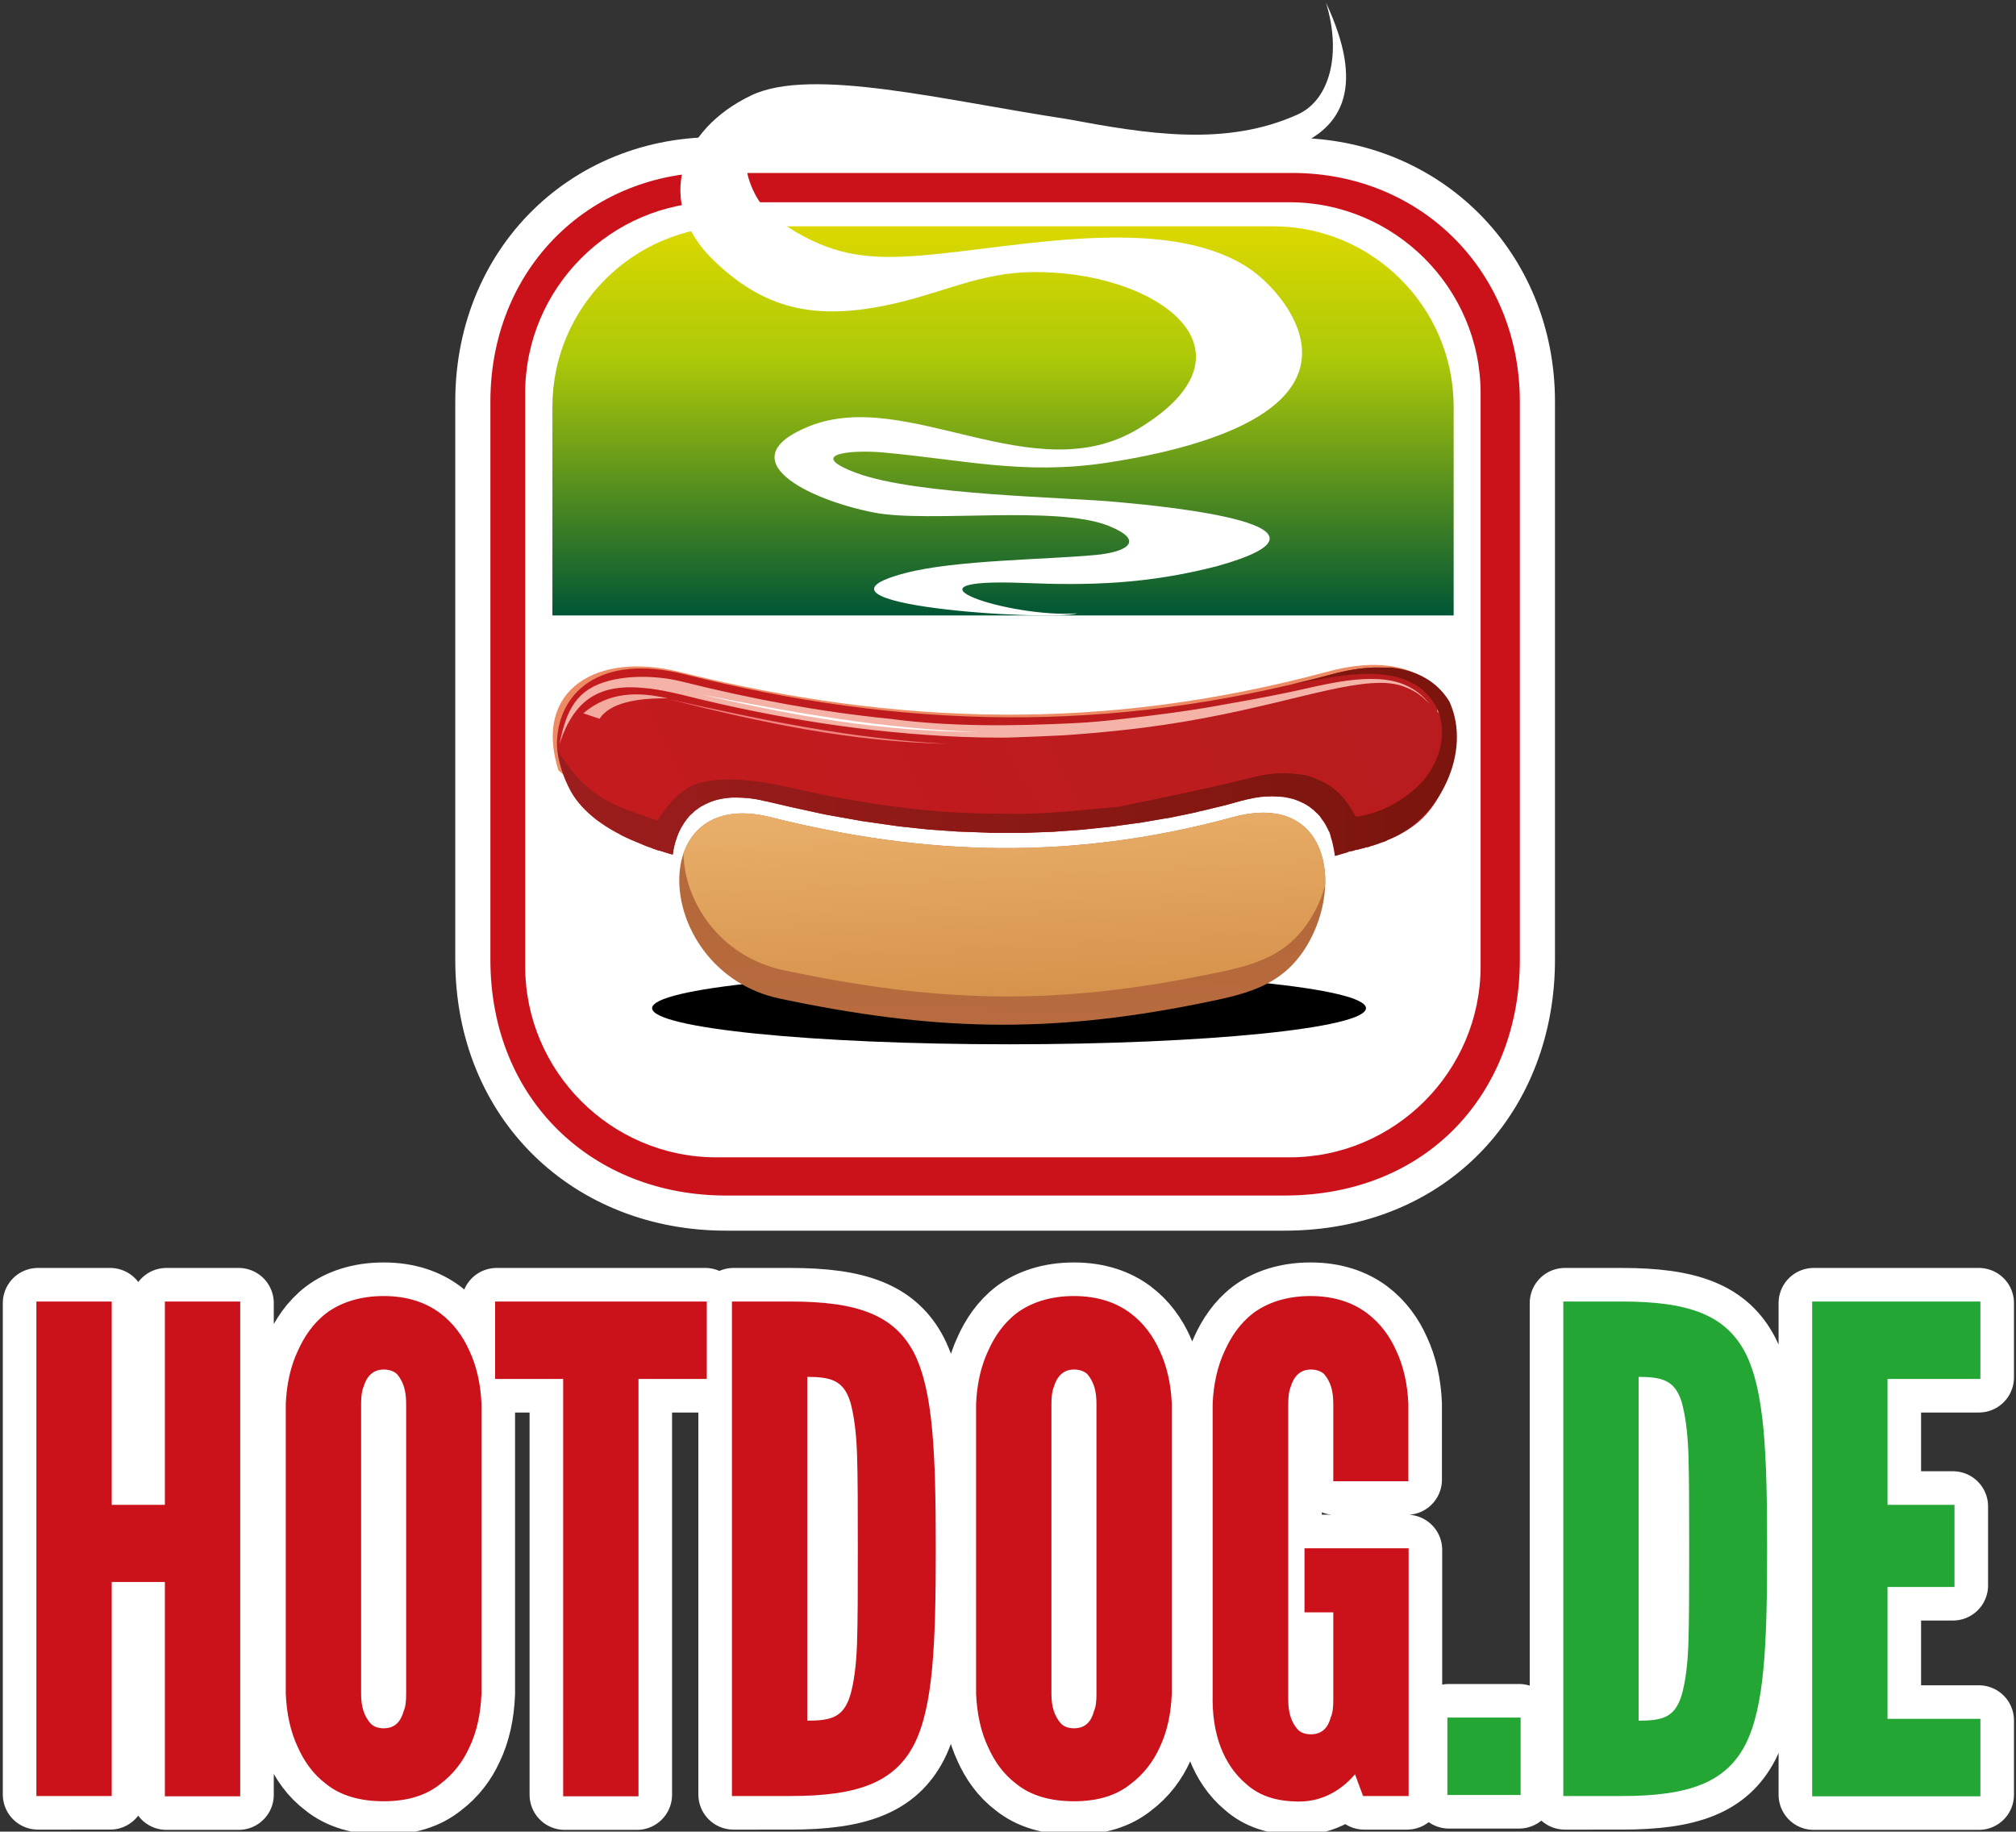
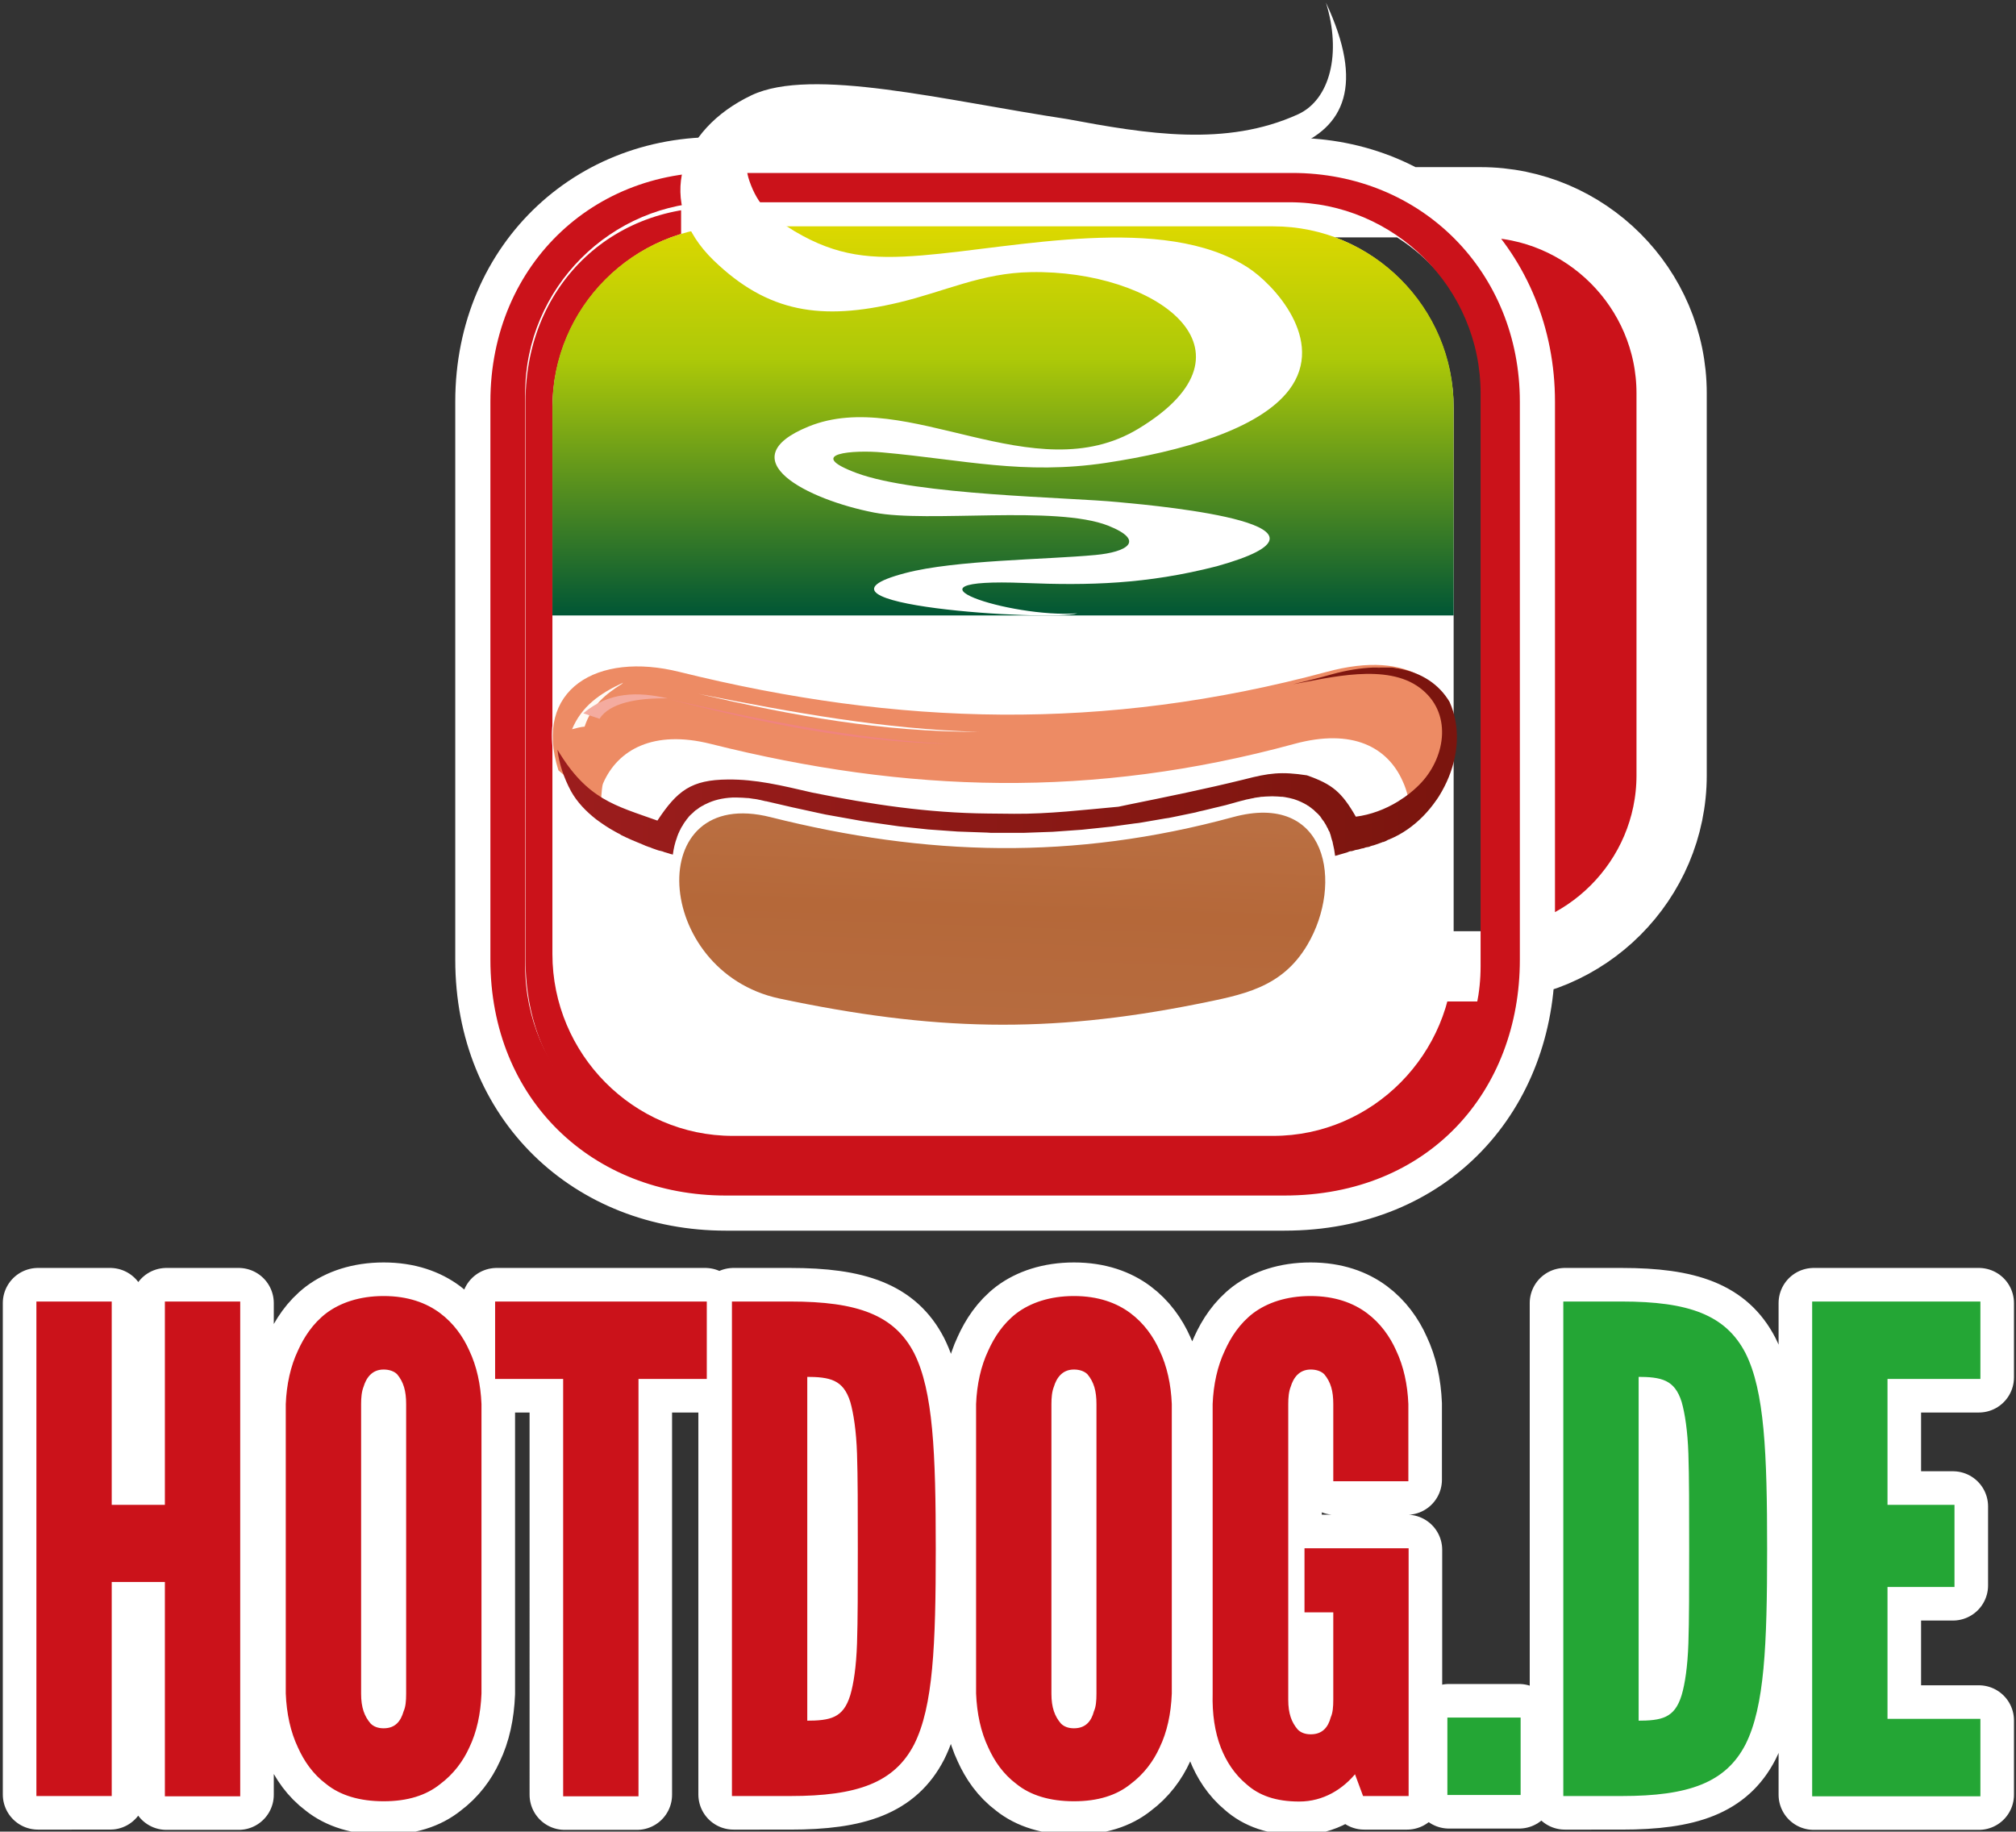
<svg xmlns="http://www.w3.org/2000/svg" version="1.1" id="Ebene_3" x="0px" y="0px" width="770.4px" height="700px" viewBox="0 0 770.4 700" style="enable-background:new 0 0 770.4 700;" xml:space="preserve">
  <rect x="0" y="0" width="770.4" height="700" fill="#333333" stroke="none" />
  <style type="text/css">

	.st0{fill-rule:evenodd;clip-rule:evenodd;fill:#CB121A;stroke:#CB121A;stroke-width:1.19;stroke-miterlimit:22.926;}
	
		.st1{fill-rule:evenodd;clip-rule:evenodd;fill:#CB121A;stroke:#FFFFFF;stroke-width:26.851;stroke-linecap:round;stroke-linejoin:round;stroke-miterlimit:22.926;}
	.st2{fill-rule:evenodd;clip-rule:evenodd;fill:#ED8B64;}
	
		.st3{fill-rule:evenodd;clip-rule:evenodd;fill:#24A635;stroke:#FFFFFF;stroke-width:26.851;stroke-linecap:round;stroke-linejoin:round;stroke-miterlimit:22.926;}
	.st4{fill-rule:evenodd;clip-rule:evenodd;fill:#F08380;}
	.st5{fill-rule:evenodd;clip-rule:evenodd;fill:#F4AB9F;}
	.st6{fill-rule:evenodd;clip-rule:evenodd;fill:#F5B3A8;}
	.st7{fill-rule:evenodd;clip-rule:evenodd;fill:#CB121A;stroke:#FFFFFF;stroke-width:26.851;stroke-miterlimit:22.926;}
	.st8{fill-rule:evenodd;clip-rule:evenodd;fill:#FFFAF5;}
	.st9{fill-rule:evenodd;clip-rule:evenodd;fill:#FFFFFF;}
	.st10{fill-rule:evenodd;clip-rule:evenodd;fill:#CB121A;}
	.st11{fill-rule:evenodd;clip-rule:evenodd;fill:#24A635;stroke:#24A635;stroke-width:1.19;stroke-miterlimit:22.926;}
	.st12{fill-rule:evenodd;clip-rule:evenodd;fill:url(#SVGID_1_);}
	.st13{fill-rule:evenodd;clip-rule:evenodd;fill:url(#SVGID_2_);}
	.st14{fill-rule:evenodd;clip-rule:evenodd;fill:url(#SVGID_3_);}
	.st15{fill-rule:evenodd;clip-rule:evenodd;fill:url(#SVGID_4_);}
	.st16{fill-rule:evenodd;clip-rule:evenodd;fill:url(#SVGID_5_);}
	.st17{fill-rule:evenodd;clip-rule:evenodd;fill:#000001;}

</style>
  <g>
-     <path class="st7" d="M280.5,66.1h213.3c49.5,0,87,37.9,87,87.4v213.3c0,50-34.6,90.1-90,90.1H277.4c-50.9,0-90-36.6-90-90.1V153.5   C187.4,100.3,228.8,62.3,280.5,66.1L280.5,66.1z M273.7,77.2c-40.2,0-73,32.9-73,73v219.1c0,40.2,32.9,73,73,73h219.1   c40.2,0,73-32.9,73-73V150.3c0-40.2-32.9-73-73-73H273.7z" />
+     <path class="st7" d="M280.5,66.1h213.3c49.5,0,87,37.9,87,87.4v213.3c0,50-34.6,90.1-90,90.1H277.4c-50.9,0-90-36.6-90-90.1V153.5   C187.4,100.3,228.8,62.3,280.5,66.1L280.5,66.1z M273.7,77.2v219.1c0,40.2,32.9,73,73,73h219.1   c40.2,0,73-32.9,73-73V150.3c0-40.2-32.9-73-73-73H273.7z" />
    <path class="st10" d="M280.5,66.1h213.3c49.5,0,87,37.9,87,87.4v213.3c0,50-34.6,90.1-90,90.1H277.4c-50.9,0-90-36.6-90-90.1V153.5   C187.4,100.3,228.8,62.3,280.5,66.1L280.5,66.1z M273.7,77.2c-40.2,0-73,32.9-73,73v219.1c0,40.2,32.9,73,73,73h219.1   c40.2,0,73-32.9,73-73V150.3c0-40.2-32.9-73-73-73H273.7z" />
    <path class="st9" d="M280,86.5h206.6c37.9,0,68.9,31.3,68.9,69.5v208.6c0,38.2-31,69.5-68.9,69.5H280c-37.9,0-68.9-31.3-68.9-69.5   V156C211.1,117.8,242.1,86.5,280,86.5z" />
    <linearGradient id="SVGID_1_" gradientUnits="userSpaceOnUse" x1="383.263" y1="235.168" x2="383.263" y2="86.491">
      <stop offset="0" style="stop-color:#005635" />
      <stop offset="0.66" style="stop-color:#ADC908" />
      <stop offset="1" style="stop-color:#DCD800" />
    </linearGradient>
    <path class="st12" d="M280,86.5h206.6c37.9,0,68.9,31,68.9,68.9v50.7v7.3v21.8H211.1v-21.8h0v-58C211.1,117.5,242.1,86.5,280,86.5z   " />
    <path class="st9" d="M259.7,254.2c83.5,21,162.3,22.8,247.2,0c55.7-15,60.7,38.2,32.4,63.6c1.1-22.7-12.2-42.4-44.6-33.5   c-77,21-148.1,18.8-223,0c-30.3-7.6-44.5,9.9-44.1,31.3C197.9,288.8,207.3,241,259.7,254.2z" />
    <path class="st2" d="M556.1,281.1c0.1,7.5-2,15.5-6,22.8c-2.7,5-6.6,3.2-11,7.2c0-4.3,0-2.2-1-6.4c-0.5-2.2-1.2-4.3-2.1-6.2   c-5.7-12.8-19-20.3-41.4-14.2c-77,21-148.1,18.8-223,0c-21.9-5.5-35.5,2.2-41.1,15c-1,2.4-0.2,9.3-2.3,7.6l-14.8-12.5   c-9.8-30.9,14.8-45.5,46.3-37.6c83.6,20.7,162.3,22.8,247.2,0C539.5,247.9,554.8,262.4,556.1,281.1z" />
    <path class="st8" d="M237.6,261.4l0.5-0.5c-9,4.2-15.8,9-19.5,17.8c1.8-0.5,3.4-0.9,4.8-1v0C226.1,269.6,231.3,265.4,237.6,261.4z" />
-     <path class="st17" d="M385.6,371.5c75.3,0,136.4,6.2,136.4,13.8c0,7.6-61.1,13.8-136.4,13.8c-75.3,0-136.4-6.2-136.4-13.8   C249.2,377.7,310.3,371.5,385.6,371.5z" />
    <linearGradient id="SVGID_2_" gradientUnits="userSpaceOnUse" x1="871.415" y1="39.116" x2="-98.928" y2="533.53">
      <stop offset="0" style="stop-color:#A91F1F" />
      <stop offset="1" style="stop-color:#D3181D" />
    </linearGradient>
-     <path class="st13" d="M555,291.3c-1,4.4-2.7,8.8-5.1,13c-4.8,8.7-11.3,13.2-18.9,16.4l0,0l-0.2,0.1l-0.3,0.1l-0.3,0.1l-0.1,0.1   l-0.4,0.2l0,0l-0.4,0.2l-0.5,0.2l-0.3,0.1l-0.1,0l-0.1,0l-0.7,0.3l-0.1,0l-0.2,0.1l-0.3,0.1c-0.7,0.3-1.5,0.5-2.3,0.8l-0.1,0   l-1,0.3l-0.2,0.1l-0.2,0.1l-0.4,0.1l-0.1,0l-0.5,0.1l-0.1,0l-0.4,0.1l-0.3,0.1l-0.2,0.1l-0.4,0.1l-0.1,0l-0.5,0.1l-1.4,0.4l-0.1,0   l0,0l-0.5,0.1l-0.1,0l-0.4,0.1l-0.3,0.1l-0.2,0.1l-0.1,0l-0.7,0.2l-0.2,0l-0.2,0l-0.4,0.1l-0.3,0.1l-0.2,0.1l-0.5,0.2l-4.5,1.3   c-0.2-1.7-0.5-3.3-0.9-4.9l0-0.1c-0.1-0.4-0.2-0.9-0.4-1.3l0-0.1l-0.2-0.6l0-0.1l-0.2-0.7l0,0l0-0.1c-0.1-0.3-0.2-0.6-0.3-0.8   l0-0.1c-0.1-0.3-0.2-0.6-0.4-0.8l-0.2-0.4l-0.2-0.5l-0.3-0.5c-0.1-0.2-0.2-0.4-0.3-0.6l-0.1-0.2c-0.3-0.6-0.7-1.1-1-1.6l-0.1-0.1   c-0.2-0.3-0.4-0.5-0.6-0.8l0-0.1c-0.2-0.2-0.4-0.5-0.5-0.7l-0.2-0.2c-0.4-0.5-0.9-1-1.4-1.4l-0.1-0.1c-0.2-0.2-0.5-0.4-0.7-0.7h0   c-0.3-0.2-0.5-0.4-0.8-0.6l-0.1-0.1c-0.3-0.2-0.5-0.4-0.8-0.6l0,0l0,0c-0.3-0.2-0.5-0.4-0.8-0.5l-0.1-0.1c-1.5-0.9-3.2-1.7-5.1-2.3   l0,0c-1.1-0.3-2.3-0.6-3.6-0.8l-0.1,0c-0.4-0.1-0.8-0.1-1.2-0.1l0,0l0,0c-0.4,0-0.8-0.1-1.3-0.1h0c-1.3-0.1-2.7-0.1-4.2,0l-0.2,0   c-0.4,0-0.8,0.1-1.2,0.1l-0.2,0l0,0l-0.1,0c-0.4,0-0.9,0.1-1.3,0.2l-0.2,0c-0.5,0.1-0.9,0.1-1.4,0.2l-0.3,0.1l-1.1,0.2l-0.4,0.1   c-0.5,0.1-1,0.2-1.5,0.3l-0.3,0.1c-0.5,0.1-1,0.3-1.6,0.4c-1,0.3-2,0.5-2.9,0.8l-2.9,0.8l-2.9,0.7c-1,0.2-2,0.5-2.9,0.7l-2.9,0.7   c-1,0.2-1.9,0.4-2.9,0.7l-2.9,0.6c-1,0.2-1.9,0.4-2.9,0.6c-1,0.2-1.9,0.4-2.9,0.6c-1,0.2-1.9,0.4-2.9,0.5l-2.9,0.5   c-1,0.2-1.9,0.3-2.9,0.5l-2.9,0.5c-1,0.2-1.9,0.3-2.9,0.4c-1,0.1-1.9,0.3-2.9,0.4c-1,0.1-1.9,0.3-2.9,0.4l-2.9,0.4l-2.9,0.3   c-1,0.1-1.9,0.2-2.8,0.3c-1,0.1-1.9,0.2-2.9,0.3l-2.8,0.3l-2.8,0.2c-0.9,0.1-1.9,0.1-2.8,0.2l-2.8,0.2l-2.8,0.2   c-0.9,0-1.9,0.1-2.8,0.1l0,0c-0.9,0-1.9,0.1-2.8,0.1l0,0l-2.8,0.1l0,0l-2.8,0.1l0,0l-2.8,0l0,0l-2.8,0l0,0c-0.9,0-1.9,0-2.8,0l0,0   c-0.9,0-1.9,0-2.8,0l0,0c-0.9,0-1.9,0-2.8-0.1l0,0l-2.8-0.1h0c-0.9,0-1.9-0.1-2.8-0.1l0,0l-2.8-0.1h0c-0.9,0-1.9-0.1-2.8-0.1l0,0   c-0.9-0.1-1.9-0.1-2.8-0.2h0l-2.8-0.2l0,0l-2.8-0.2h0l-2.8-0.2l0,0l-2.8-0.3h0c-0.9-0.1-1.9-0.2-2.8-0.3l0,0l-2.8-0.3l0,0l-2.8-0.3   l0,0l-2.8-0.4h0l-2.8-0.4h0c-0.9-0.1-1.9-0.3-2.8-0.4l0,0l-2.8-0.4h0l-2.8-0.4l0,0l-2.8-0.5h0l-2.8-0.5h0l-2.8-0.5h0l-2.8-0.5h0   l-2.8-0.5h0l-2.8-0.6h0c-6.6-1.4-13.3-2.9-20-4.5l-0.2,0c-0.7-0.2-1.4-0.3-2.1-0.5l-0.1,0c-0.7-0.2-1.5-0.3-2.2-0.4l-0.1,0   c-0.7-0.1-1.3-0.2-2-0.3l-0.3,0c-1.4-0.1-2.7-0.2-3.9-0.2h-0.1c-0.6,0-1.3,0-1.9,0h0c-3.8,0.2-7.1,1-9.9,2.4l0,0l0,0   c-0.5,0.2-0.9,0.4-1.3,0.7l-0.1,0c-0.4,0.2-0.8,0.5-1.2,0.7l-0.1,0.1c-0.4,0.3-0.7,0.5-1.1,0.8l-0.2,0.1c-0.3,0.2-0.6,0.5-0.9,0.8   l-0.2,0.2c-0.3,0.3-0.6,0.5-0.9,0.8l-0.3,0.3c-0.2,0.2-0.4,0.4-0.6,0.7l-0.4,0.5c-0.2,0.2-0.4,0.5-0.5,0.7l-0.4,0.5l-0.4,0.6   c-0.1,0.2-0.3,0.4-0.4,0.7c-0.1,0.2-0.3,0.4-0.4,0.6c-0.1,0.2-0.3,0.5-0.4,0.7l0,0.1l-0.3,0.5h0c-0.1,0.3-0.3,0.6-0.4,0.9l-0.2,0.4   c-0.1,0.3-0.2,0.5-0.3,0.8l0,0l-0.2,0.5l0,0.1c-0.8,2.1-1.3,4.3-1.6,6.6l-0.7-0.2l-0.1,0l-0.6-0.2l-0.3-0.1l-1.7-0.5l-0.2-0.1   l-0.6-0.2l-0.1,0l-0.7-0.2l0,0l-0.2,0l-0.9-0.3c-0.6-0.2-1.1-0.4-1.7-0.6l-0.5-0.2l-0.2-0.1l-0.6-0.2l-0.1,0l-0.2-0.1l-1.1-0.4   l-0.2-0.1l-0.7-0.3c-3-1.2-5.8-2.4-8.4-3.7l-0.1-0.1l-0.5-0.3l-0.4-0.2l-0.4-0.2l-0.9-0.5l0,0c-2.6-1.4-4.9-3-7.1-4.6l0,0   c-4.1-3.2-7.4-6.7-9.7-10.8c-3.1-5.7-4.9-11.7-5.3-17.4c-0.2-19.6,15.7-35.6,48.8-27.3c83.5,21,162.3,22.8,247.2,0   c23.9-6.4,38.5-0.3,45.1,10.8C556.5,275.8,556.8,283.5,555,291.3z" />
-     <path class="st6" d="M367.1,281.6c-35-1.5-69.9-6.9-105.8-15.9c-5.3-1.3-10.1-2.3-14.5-2.7c-17.6-1.9-27.3,4.1-33,21.3   c2.7-13.2,6.6-21,19.2-24.2c9.1-2.3,19.9-1.6,28.1,0.5c26.7,6.7,52.9,11.5,78.9,14.1c23.2,3.1,46.7,2.8,70,1.7   c6.8-0.3,13.6-1,20.4-1.8c11.3-1.3,22.5-2.7,33.8-4.7c9.6-1.7,19.2-3.4,28.7-5.4c12.5-2.6,31.6-8.2,44.1-2.7c4,1.8,6.2,3.7,9.4,7.2   c-0.4-0.4-0.8-0.7-1.2-1.1c-2.2-2.1-4.2-3.6-7.2-4.9c-4.6-2.1-9.2-2.2-14-1.9c-19.3,1.3-49.3,13.2-95.7,18   c-7.2,0.8-14.4,1.4-21.6,1.9c-6.3,0.3-12.6,0.6-19,0.8c-1.9,0.1-3.7,0.1-5.6,0.1C377.2,281.9,372.2,281.8,367.1,281.6L367.1,281.6z    M549.7,268.7c0.3,0.5,0.7,1,1,1.5l-0.5,2.8l-0.7-0.8l-0.4-0.5l0.1,0.1L549.7,268.7L549.7,268.7z M553.3,276.4   c0.8,2.4,1.5,5.1,2.1,8c-0.6-1.9-1.3-3.6-2.1-5.3V276.4z" />
    <g>
      <linearGradient id="SVGID_3_" gradientUnits="userSpaceOnUse" x1="211.815" y1="291.304" x2="549.792" y2="291.304">
        <stop offset="0" style="stop-color:#9C1D1D" />
        <stop offset="1" style="stop-color:#7B150E" />
      </linearGradient>
      <path class="st14" d="M531.1,320.7L531.1,320.7l-0.2,0.1l-0.3,0.1l-0.3,0.1l-0.1,0.1l-0.4,0.2l0,0l-0.4,0.2l-0.5,0.2l-0.3,0.1    l-0.1,0l-0.1,0l-0.7,0.3l-0.1,0l-0.2,0.1l-0.3,0.1c-0.7,0.3-1.5,0.5-2.3,0.8l-0.1,0l-1,0.3l-0.2,0.1l-0.2,0.1l-0.4,0.1l-0.1,0    l-0.5,0.1l-0.1,0l-0.4,0.1l-0.3,0.1l-0.2,0.1l-0.4,0.1l-0.1,0l-0.5,0.1l-1.4,0.4l-0.1,0l0,0l-0.5,0.1l-0.1,0l-0.4,0.1l-0.3,0.1    l-0.2,0.1l-0.1,0l-0.7,0.2l-0.2,0l-0.2,0l-0.4,0.1l-0.3,0.1l-0.2,0.1l-0.5,0.2l-4.5,1.3c-0.2-1.7-0.5-3.3-0.9-4.9l0-0.1    c-0.1-0.4-0.2-0.9-0.4-1.3l0-0.1l-0.2-0.6l0-0.1l-0.2-0.7l0,0l0-0.1c-0.1-0.3-0.2-0.6-0.3-0.8l0-0.1c-0.1-0.3-0.2-0.6-0.4-0.8    l-0.2-0.4l-0.2-0.5l-0.3-0.5c-0.1-0.2-0.2-0.4-0.3-0.6l-0.1-0.2c-0.3-0.6-0.7-1.1-1-1.6l-0.1-0.1c-0.2-0.3-0.4-0.5-0.6-0.8l0-0.1    c-0.2-0.2-0.4-0.5-0.5-0.7l-0.2-0.2c-0.4-0.5-0.9-1-1.4-1.4l-0.1-0.1c-0.2-0.2-0.5-0.4-0.7-0.7h0c-0.3-0.2-0.5-0.4-0.8-0.6    l-0.1-0.1c-0.3-0.2-0.5-0.4-0.8-0.6l0,0l0,0c-0.3-0.2-0.5-0.4-0.8-0.5l-0.1-0.1c-1.5-0.9-3.2-1.7-5.1-2.3l0,0    c-1.1-0.3-2.3-0.6-3.6-0.8l-0.1,0c-0.4-0.1-0.8-0.1-1.2-0.1l0,0l0,0c-0.4,0-0.8-0.1-1.3-0.1h0c-1.3-0.1-2.7-0.1-4.2,0l-0.2,0    c-0.4,0-0.8,0.1-1.2,0.1l-0.2,0l0,0l-0.1,0c-0.4,0-0.9,0.1-1.3,0.2l-0.2,0c-0.5,0.1-0.9,0.1-1.4,0.2l-0.3,0.1l-1.1,0.2l-0.4,0.1    c-0.5,0.1-1,0.2-1.5,0.3l-0.3,0.1c-0.5,0.1-1,0.3-1.6,0.4c-1,0.3-2,0.5-2.9,0.8l-2.9,0.8l-2.9,0.7c-1,0.2-2,0.5-2.9,0.7l-2.9,0.7    c-1,0.2-1.9,0.4-2.9,0.7l-2.9,0.6c-1,0.2-1.9,0.4-2.9,0.6c-1,0.2-1.9,0.4-2.9,0.6c-1,0.2-1.9,0.4-2.9,0.5l-2.9,0.5    c-1,0.2-1.9,0.3-2.9,0.5l-2.9,0.5c-1,0.2-1.9,0.3-2.9,0.4c-1,0.1-1.9,0.3-2.9,0.4c-1,0.1-1.9,0.3-2.9,0.4l-2.9,0.4l-2.9,0.3    c-1,0.1-1.9,0.2-2.8,0.3c-1,0.1-1.9,0.2-2.9,0.3l-2.8,0.3l-2.8,0.2c-0.9,0.1-1.9,0.1-2.8,0.2l-2.8,0.2l-2.8,0.2    c-0.9,0-1.9,0.1-2.8,0.1l0,0c-0.9,0-1.9,0.1-2.8,0.1l0,0l-2.8,0.1l0,0l-2.8,0.1l0,0l-2.8,0l0,0l-2.8,0l0,0c-0.9,0-1.9,0-2.8,0l0,0    c-0.9,0-1.9,0-2.8,0l0,0c-0.9,0-1.9,0-2.8-0.1l0,0l-2.8-0.1h0c-0.9,0-1.9-0.1-2.8-0.1l0,0l-2.8-0.1h0c-0.9,0-1.9-0.1-2.8-0.1l0,0    c-0.9-0.1-1.9-0.1-2.8-0.2h0l-2.8-0.2l0,0l-2.8-0.2h0l-2.8-0.2l0,0l-2.8-0.3h0c-0.9-0.1-1.9-0.2-2.8-0.3l0,0l-2.8-0.3l0,0    l-2.8-0.3l0,0l-2.8-0.4h0l-2.8-0.4h0c-0.9-0.1-1.9-0.3-2.8-0.4l0,0l-2.8-0.4h0l-2.8-0.4l0,0l-2.8-0.5h0l-2.8-0.5h0l-2.8-0.5h0    l-2.8-0.5h0l-2.8-0.5h0l-2.8-0.6h0c-6.6-1.4-13.3-2.9-20-4.5l-0.2,0c-0.7-0.2-1.4-0.3-2.1-0.5l-0.1,0c-0.7-0.2-1.5-0.3-2.2-0.4    l-0.1,0c-0.7-0.1-1.3-0.2-2-0.3l-0.3,0c-1.4-0.1-2.7-0.2-3.9-0.2h-0.1c-0.6,0-1.3,0-1.9,0h0c-3.8,0.2-7.1,1-9.9,2.4l0,0l0,0    c-0.5,0.2-0.9,0.4-1.3,0.7l-0.1,0c-0.4,0.2-0.8,0.5-1.2,0.7l-0.1,0.1c-0.4,0.3-0.7,0.5-1.1,0.8l-0.2,0.1c-0.3,0.2-0.6,0.5-0.9,0.8    l-0.2,0.2c-0.3,0.3-0.6,0.5-0.9,0.8l-0.3,0.3c-0.2,0.2-0.4,0.4-0.6,0.7l-0.4,0.5c-0.2,0.2-0.4,0.5-0.5,0.7l-0.4,0.5l-0.4,0.6    c-0.1,0.2-0.3,0.4-0.4,0.7c-0.1,0.2-0.3,0.4-0.4,0.6c-0.1,0.2-0.3,0.5-0.4,0.7l0,0.1l-0.3,0.5h0c-0.1,0.3-0.3,0.6-0.4,0.9    l-0.2,0.4c-0.1,0.3-0.2,0.5-0.3,0.8l0,0l-0.2,0.5l0,0.1c-0.8,2.1-1.3,4.3-1.6,6.6l-0.7-0.2l-0.1,0l-0.6-0.2l-0.3-0.1l-1.7-0.5    l-0.2-0.1l-0.6-0.2l-0.1,0l-0.7-0.2l0,0l-0.2,0l-0.9-0.3c-0.6-0.2-1.1-0.4-1.7-0.6l-0.5-0.2l-0.2-0.1l-0.6-0.2l-0.1,0l-0.2-0.1    l-1.1-0.4l-0.2-0.1l-0.7-0.3c-3-1.2-5.8-2.4-8.4-3.7l-0.1-0.1l-0.5-0.3l-0.4-0.2l-0.4-0.2l-0.9-0.5l0,0c-2.6-1.4-4.9-3-7.1-4.6    l0,0c-4.1-3.2-7.4-6.7-9.7-10.8c-2.8-5.2-4.6-10.7-5.2-15.9c11.4,19.1,22,21.3,38.2,27.1c7.6-11.5,13-15.6,26.9-15.7    c10.8-0.1,20.2,2.2,32.3,5c22.3,4.5,44.2,7.8,67.1,8l10,0.1c13.4,0.1,26.6-1.5,39.9-2.7c1.3-0.3,2.5-0.5,3.8-0.8    c14.8-3,29.5-6,44.1-9.6c9.6-2.5,14.3-3.1,24.1-1.6c9.7,3.4,13.3,6.4,18.7,15.8c5.6-0.7,11.2-2.8,16.1-5.8c3.4-2.1,6.4-4.5,9-7.3    c9.3-10.1,11.8-26.8-0.6-36.1c-12.7-9.6-34.5-3.9-48.5-1.4c4.9-1.2,9.9-2.4,14.8-3.8c5.8-1.6,11.1-2.4,15.9-2.6h0l0.2,0l0.4,0    l0.1,0l0.6,0h0.1l0.3,0h0.4h0l0.7,0h0.1c0.4,0,0.8,0,1.2,0l0.2,0l0.3,0l0.1,0l0.2,0l0.3,0h0l0.3,0l0.3,0h0l0.3,0l0.3,0l0.4,0    l0.2,0l0.1,0l0.7,0.1h0l0.5,0.1l0.5,0.1h0h0l0,0l0.3,0l0,0c9.6,1.6,16.1,6.3,20,12.8C562.7,287.6,549.9,312.9,531.1,320.7    L531.1,320.7z M526.2,255.2l1.2,0C527.1,255.3,526.7,255.2,526.2,255.2z" />
    </g>
    <linearGradient id="SVGID_4_" gradientUnits="userSpaceOnUse" x1="380.897" y1="397.252" x2="384.559" y2="292.394">
      <stop offset="0" style="stop-color:#B76C40" />
      <stop offset="0.47" style="stop-color:#B56839" />
      <stop offset="1" style="stop-color:#BD7347" />
    </linearGradient>
    <path class="st15" d="M294.5,312.3c59.3,14.9,115.6,16.6,176.6,0c36.2-9.9,42.4,25.3,28.5,48.8c-9.8,16.6-24.9,19.1-42.1,22.6   c-57.1,11.4-101.1,10.3-159.7-2.1C249.5,371.2,245.4,299.9,294.5,312.3z" />
    <linearGradient id="SVGID_5_" gradientUnits="userSpaceOnUse" x1="387.12" y1="393.467" x2="381.903" y2="293.92">
      <stop offset="0" style="stop-color:#D38E47" />
      <stop offset="1" style="stop-color:#ECB46F" />
    </linearGradient>
-     <path class="st16" d="M294.5,312.3c59.3,14.9,115.6,16.6,176.6,0c25.3-6.9,35.9,8.2,35.3,25.9c-1.1,4.2-2.8,8.3-5.1,12.1   c-9.8,16.6-24.9,19.2-42.1,22.6c-57.1,11.4-101.1,10.3-159.7-2.1c-24.9-5.3-38.1-26.8-38.3-44.7   C265.2,314.7,276.1,307.6,294.5,312.3z" />
    <rect x="285.5" y="48.2" class="st9" width="83.4" height="9.3" />
    <path class="st9" d="M334.1,195.9c-25.4-4.9-56-20.3-25.1-32.9c37.5-15.3,86.1,25.1,126.1,0.8c49.4-29.9,6.4-60.7-41.2-59.8   c-18.7,0.3-32.8,7.4-50.4,11.6c-29.5,7-50,4-70.8-16.1c-22.7-22-13.2-49.9,14.5-63.1c23-10.9,73.7,2,120.6,9.1   c30.5,5.7,60.7,10.7,88.2-1.8c12.3-5.6,16.7-23.4,10.7-42.7C565.7,127,265.4,8.4,286.4,69.2c3.2,9.2,7.9,13.5,17.3,19.2   c16.2,9.6,29.3,10.8,48.7,9.2c35.8-2.9,92.3-16.1,124.4,4.6c9.7,6.2,30.1,27.8,15.9,46.7c-11.5,15.3-41.6,23.7-70.1,28   c-31.5,4.7-54.3-1.2-85.4-4c-10.8-1-30.2,0.3-9.8,7.9c23,8.5,80.7,9.2,100,11.1c18.9,1.7,93,9,37.6,24.5   c-26.9,6.9-48.9,7.4-73.5,6.4c-52.3-2.1-5.6,13.5,20.2,11.6c-9.9,3.2-112-3.3-65.7-15.4c19-5,53.6-5.1,72.6-6.9   c12-1.1,19.4-5.4,4.9-11.2C403.4,193,354.7,199.9,334.1,195.9z" />
    <path class="st5" d="M222.9,272.6c9.8-8.3,21-8.3,32.2-5.7c-11.5-0.2-22.1,1.7-26,7.8L222.9,272.6z" />
    <g>
      <path class="st1" d="M510.1,565.5v-28.9c0-5.1-1-8.7-3.6-11.8c-1.3-1.3-3.3-2-5.6-2c-4.9,0-7.2,3.6-8.2,6.9c-0.8,2-1,4.4-1,6.9    v113c0,5.4,1.3,8.9,3.8,11.8c1.3,1.3,3.1,2,5.4,2c4.9,0,7.2-3.1,8.2-6.9c0.8-1.8,1-4.1,1-6.9v-34h-11v-23.3h38.6v93.5h-16.4    l-3.3-8.9c-5.1,6.4-12.5,11-21.5,11c-8.9,0-15.1-2.3-19.7-6.4c-4.6-3.8-7.7-8.7-9.7-13.8c-2.3-5.9-3.3-12.8-3.1-20.4V536.6    c0.3-7.4,1.8-14.3,4.6-20.2c2.3-5.1,5.6-10.2,10.7-14.1c5.1-3.8,12.3-6.4,21.5-6.4c9.2,0,16.1,2.6,21.2,6.4    c5.1,3.8,8.7,8.9,11,14.1c2.8,5.9,4.3,12.8,4.6,20.2v28.9H510.1L510.1,565.5z M189.8,526.4V498h79.7v28.4h-26.1v159.5h-27.6V526.4    H189.8L189.8,526.4z M63.6,604H42.1v81.8H14.5V498h27.6v77.7h21.5V498h27.6v187.9H63.6V604L63.6,604z M183.4,647.2    c-0.3,7.7-1.8,14.6-4.6,20.4c-2.3,5.1-5.9,10-11,13.8c-5.1,4.1-12,6.4-21.2,6.4c-9.2,0-16.4-2.3-21.5-6.4    c-5.1-3.8-8.4-8.7-10.7-13.8c-2.8-5.9-4.3-12.8-4.6-20.4V536.6c0.3-7.4,1.8-14.3,4.6-20.2c2.3-5.1,5.6-10.2,10.7-14.1    c5.1-3.8,12.3-6.4,21.5-6.4c9.2,0,16.1,2.6,21.2,6.4c5.1,3.8,8.7,8.9,11,14.1c2.8,5.9,4.3,12.8,4.6,20.2V647.2L183.4,647.2z     M155.8,536.6c0-5.1-1-8.7-3.6-11.8c-1.3-1.3-3.3-2-5.6-2c-4.9,0-7.2,3.6-8.2,6.9c-0.8,2-1,4.4-1,6.9v110.7    c0,5.4,1.3,8.9,3.8,11.8c1.3,1.3,3.1,2,5.4,2c4.9,0,7.1-3.1,8.2-6.9c0.8-1.8,1-4.1,1-6.9V536.6L155.8,536.6z M280.3,685.8V498H302    c25.6,0,39.4,5.1,46.8,19.4c7.2,14.3,8.2,37.8,8.2,74.6c0,36.8-1,60.1-8.2,74.4c-7.4,14.3-21.2,19.4-46.8,19.4H280.3L280.3,685.8z     M307.9,658.2c9.5,0,14.8-1,17.6-10.2c1.3-4.4,2.3-11,2.6-19.9c0.3-9,0.3-21,0.3-36.3c0-15.3,0-27.3-0.3-36.3    c-0.3-8.7-1.3-15.3-2.6-19.9c-2.8-8.9-8.2-10-17.6-10V658.2L307.9,658.2z M447.2,647.2c-0.3,7.7-1.8,14.6-4.6,20.4    c-2.3,5.1-5.9,10-11,13.8c-5.1,4.1-12,6.4-21.2,6.4c-9.2,0-16.4-2.3-21.5-6.4c-5.1-3.8-8.4-8.7-10.7-13.8    c-2.8-5.9-4.3-12.8-4.6-20.4V536.6c0.3-7.4,1.8-14.3,4.6-20.2c2.3-5.1,5.6-10.2,10.7-14.1c5.1-3.8,12.3-6.4,21.5-6.4    c9.2,0,16.1,2.6,21.2,6.4c5.1,3.8,8.7,8.9,11,14.1c2.8,5.9,4.3,12.8,4.6,20.2V647.2L447.2,647.2z M419.6,536.6    c0-5.1-1-8.7-3.6-11.8c-1.3-1.3-3.3-2-5.6-2c-4.9,0-7.2,3.6-8.2,6.9c-0.8,2-1,4.4-1,6.9v110.7c0,5.4,1.3,8.9,3.8,11.8    c1.3,1.3,3.1,2,5.4,2c4.9,0,7.2-3.1,8.2-6.9c0.8-1.8,1-4.1,1-6.9V536.6z" />
      <path class="st3" d="M693.1,498h63.1v28.4h-35.5v49.3h25.6v30.2h-25.6v51.6h35.5v28.4h-63.1V498L693.1,498z M598,685.8V498h21.7    c25.6,0,39.4,5.1,46.8,19.4c7.2,14.3,8.2,37.8,8.2,74.6c0,36.8-1,60.1-8.2,74.4c-7.4,14.3-21.2,19.4-46.8,19.4H598L598,685.8z     M625.6,658.2c9.5,0,14.8-1,17.6-10.2c1.3-4.4,2.3-11,2.6-19.9c0.3-9,0.3-21,0.3-36.3c0-15.3,0-27.3-0.3-36.3    c-0.3-8.7-1.3-15.3-2.6-19.9c-2.8-8.9-8.2-10-17.6-10V658.2z" />
      <rect x="553.7" y="657" class="st3" width="26.8" height="28.4" />
    </g>
    <g>
      <path class="st0" d="M510.1,565.5v-28.9c0-5.1-1-8.7-3.6-11.8c-1.3-1.3-3.3-2-5.6-2c-4.9,0-7.2,3.6-8.2,6.9c-0.8,2-1,4.4-1,6.9    v113c0,5.4,1.3,8.9,3.8,11.8c1.3,1.3,3.1,2,5.4,2c4.9,0,7.2-3.1,8.2-6.9c0.8-1.8,1-4.1,1-6.9v-34h-11v-23.3h38.6v93.5h-16.4    l-3.3-8.9c-5.1,6.4-12.5,11-21.5,11c-8.9,0-15.1-2.3-19.7-6.4c-4.6-3.8-7.7-8.7-9.7-13.8c-2.3-5.9-3.3-12.8-3.1-20.4V536.6    c0.3-7.4,1.8-14.3,4.6-20.2c2.3-5.1,5.6-10.2,10.7-14.1c5.1-3.8,12.3-6.4,21.5-6.4c9.2,0,16.1,2.6,21.2,6.4    c5.1,3.8,8.7,8.9,11,14.1c2.8,5.9,4.3,12.8,4.6,20.2v28.9H510.1L510.1,565.5z M189.8,526.4V498h79.7v28.4h-26.1v159.5h-27.6V526.4    H189.8L189.8,526.4z M63.6,604H42.1v81.8H14.5V498h27.6v77.7h21.5V498h27.6v187.9H63.6V604L63.6,604z M183.4,647.2    c-0.3,7.7-1.8,14.6-4.6,20.4c-2.3,5.1-5.9,10-11,13.8c-5.1,4.1-12,6.4-21.2,6.4c-9.2,0-16.4-2.3-21.5-6.4    c-5.1-3.8-8.4-8.7-10.7-13.8c-2.8-5.9-4.3-12.8-4.6-20.4V536.6c0.3-7.4,1.8-14.3,4.6-20.2c2.3-5.1,5.6-10.2,10.7-14.1    c5.1-3.8,12.3-6.4,21.5-6.4c9.2,0,16.1,2.6,21.2,6.4c5.1,3.8,8.7,8.9,11,14.1c2.8,5.9,4.3,12.8,4.6,20.2V647.2L183.4,647.2z     M155.8,536.6c0-5.1-1-8.7-3.6-11.8c-1.3-1.3-3.3-2-5.6-2c-4.9,0-7.2,3.6-8.2,6.9c-0.8,2-1,4.4-1,6.9v110.7    c0,5.4,1.3,8.9,3.8,11.8c1.3,1.3,3.1,2,5.4,2c4.9,0,7.1-3.1,8.2-6.9c0.8-1.8,1-4.1,1-6.9V536.6L155.8,536.6z M280.3,685.8V498H302    c25.6,0,39.4,5.1,46.8,19.4c7.2,14.3,8.2,37.8,8.2,74.6c0,36.8-1,60.1-8.2,74.4c-7.4,14.3-21.2,19.4-46.8,19.4H280.3L280.3,685.8z     M307.9,658.2c9.5,0,14.8-1,17.6-10.2c1.3-4.4,2.3-11,2.6-19.9c0.3-9,0.3-21,0.3-36.3c0-15.3,0-27.3-0.3-36.3    c-0.3-8.7-1.3-15.3-2.6-19.9c-2.8-8.9-8.2-10-17.6-10V658.2L307.9,658.2z M447.2,647.2c-0.3,7.7-1.8,14.6-4.6,20.4    c-2.3,5.1-5.9,10-11,13.8c-5.1,4.1-12,6.4-21.2,6.4c-9.2,0-16.4-2.3-21.5-6.4c-5.1-3.8-8.4-8.7-10.7-13.8    c-2.8-5.9-4.3-12.8-4.6-20.4V536.6c0.3-7.4,1.8-14.3,4.6-20.2c2.3-5.1,5.6-10.2,10.7-14.1c5.1-3.8,12.3-6.4,21.5-6.4    c9.2,0,16.1,2.6,21.2,6.4c5.1,3.8,8.7,8.9,11,14.1c2.8,5.9,4.3,12.8,4.6,20.2V647.2L447.2,647.2z M419.6,536.6    c0-5.1-1-8.7-3.6-11.8c-1.3-1.3-3.3-2-5.6-2c-4.9,0-7.2,3.6-8.2,6.9c-0.8,2-1,4.4-1,6.9v110.7c0,5.4,1.3,8.9,3.8,11.8    c1.3,1.3,3.1,2,5.4,2c4.9,0,7.2-3.1,8.2-6.9c0.8-1.8,1-4.1,1-6.9V536.6z" />
      <path class="st11" d="M693.1,498h63.1v28.4h-35.5v49.3h25.6v30.2h-25.6v51.6h35.5v28.4h-63.1V498L693.1,498z M598,685.8V498h21.7    c25.6,0,39.4,5.1,46.8,19.4c7.2,14.3,8.2,37.8,8.2,74.6c0,36.8-1,60.1-8.2,74.4c-7.4,14.3-21.2,19.4-46.8,19.4H598L598,685.8z     M625.6,658.2c9.5,0,14.8-1,17.6-10.2c1.3-4.4,2.3-11,2.6-19.9c0.3-9,0.3-21,0.3-36.3c0-15.3,0-27.3-0.3-36.3    c-0.3-8.7-1.3-15.3-2.6-19.9c-2.8-8.9-8.2-10-17.6-10V658.2z" />
      <rect x="553.7" y="657" class="st11" width="26.8" height="28.4" />
    </g>
    <path class="st4" d="M362.2,284.3c-36.3-1.9-70.9-9.1-106.7-17.1C291.9,276.4,324.9,283.4,362.2,284.3z" />
    <path class="st9" d="M374.1,279.7c-36.3-1-71.1-7.4-107.1-14.5C303.5,273.6,336.7,279.7,374.1,279.7z" />
  </g>
</svg>